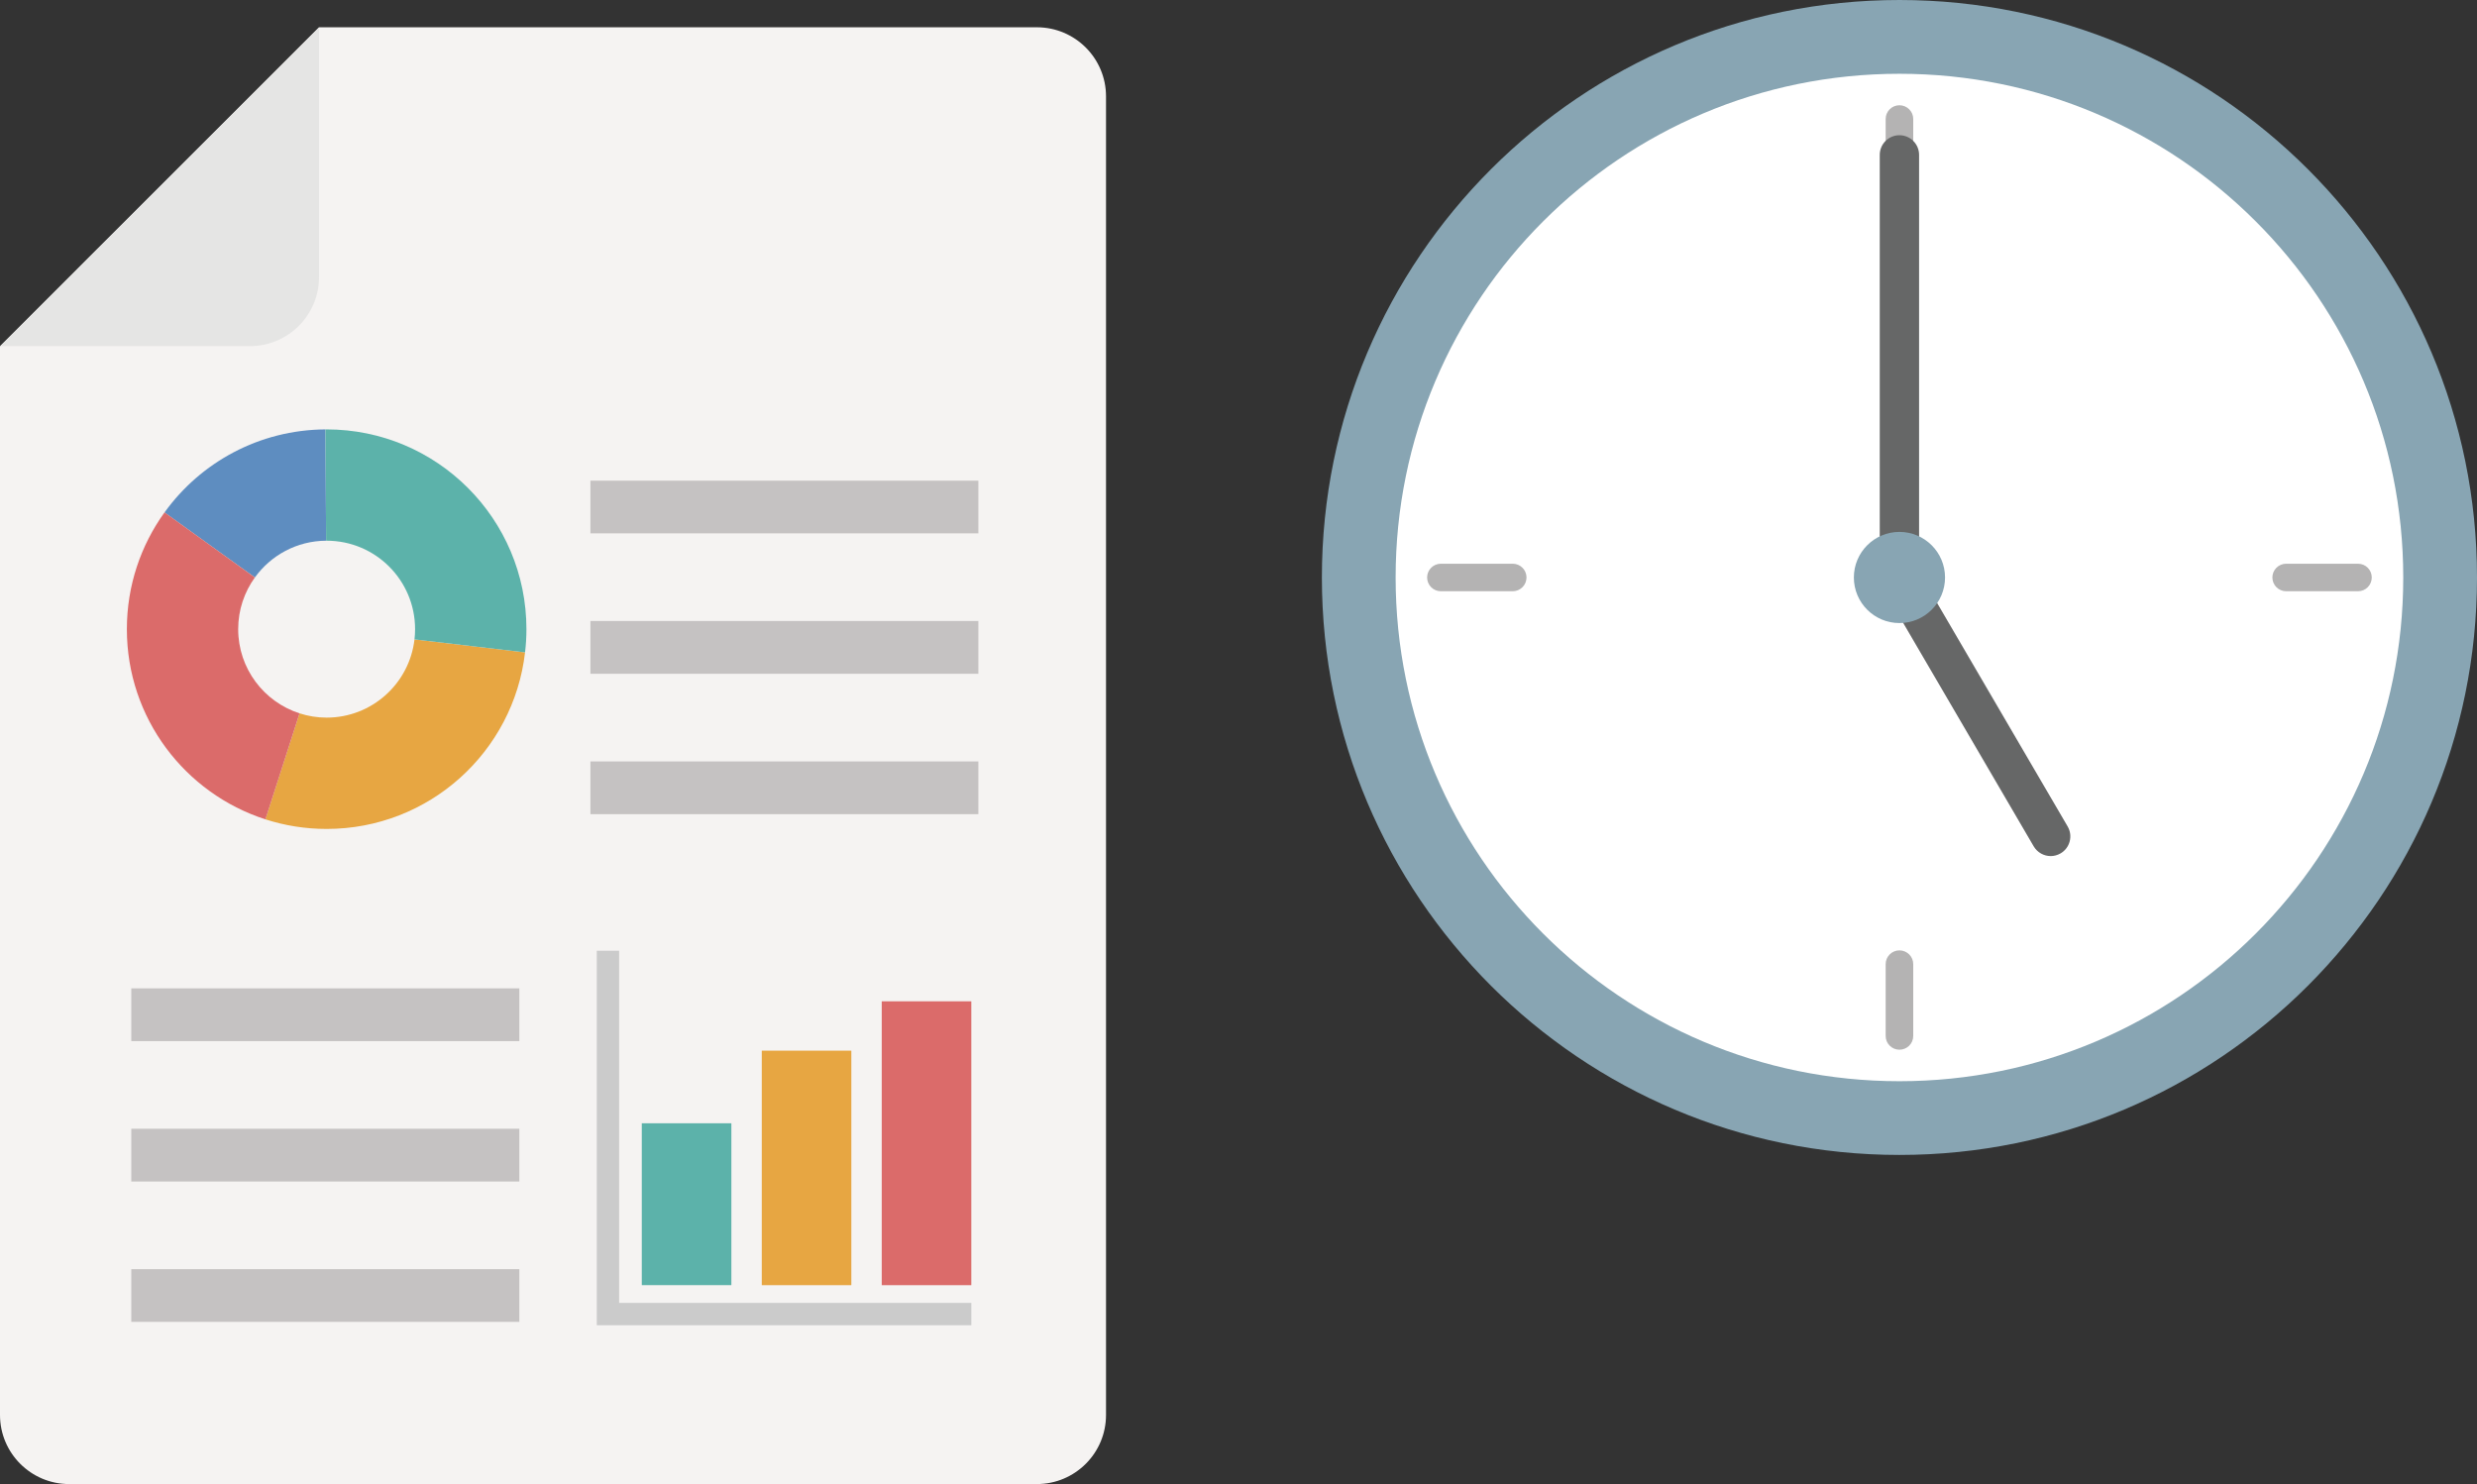
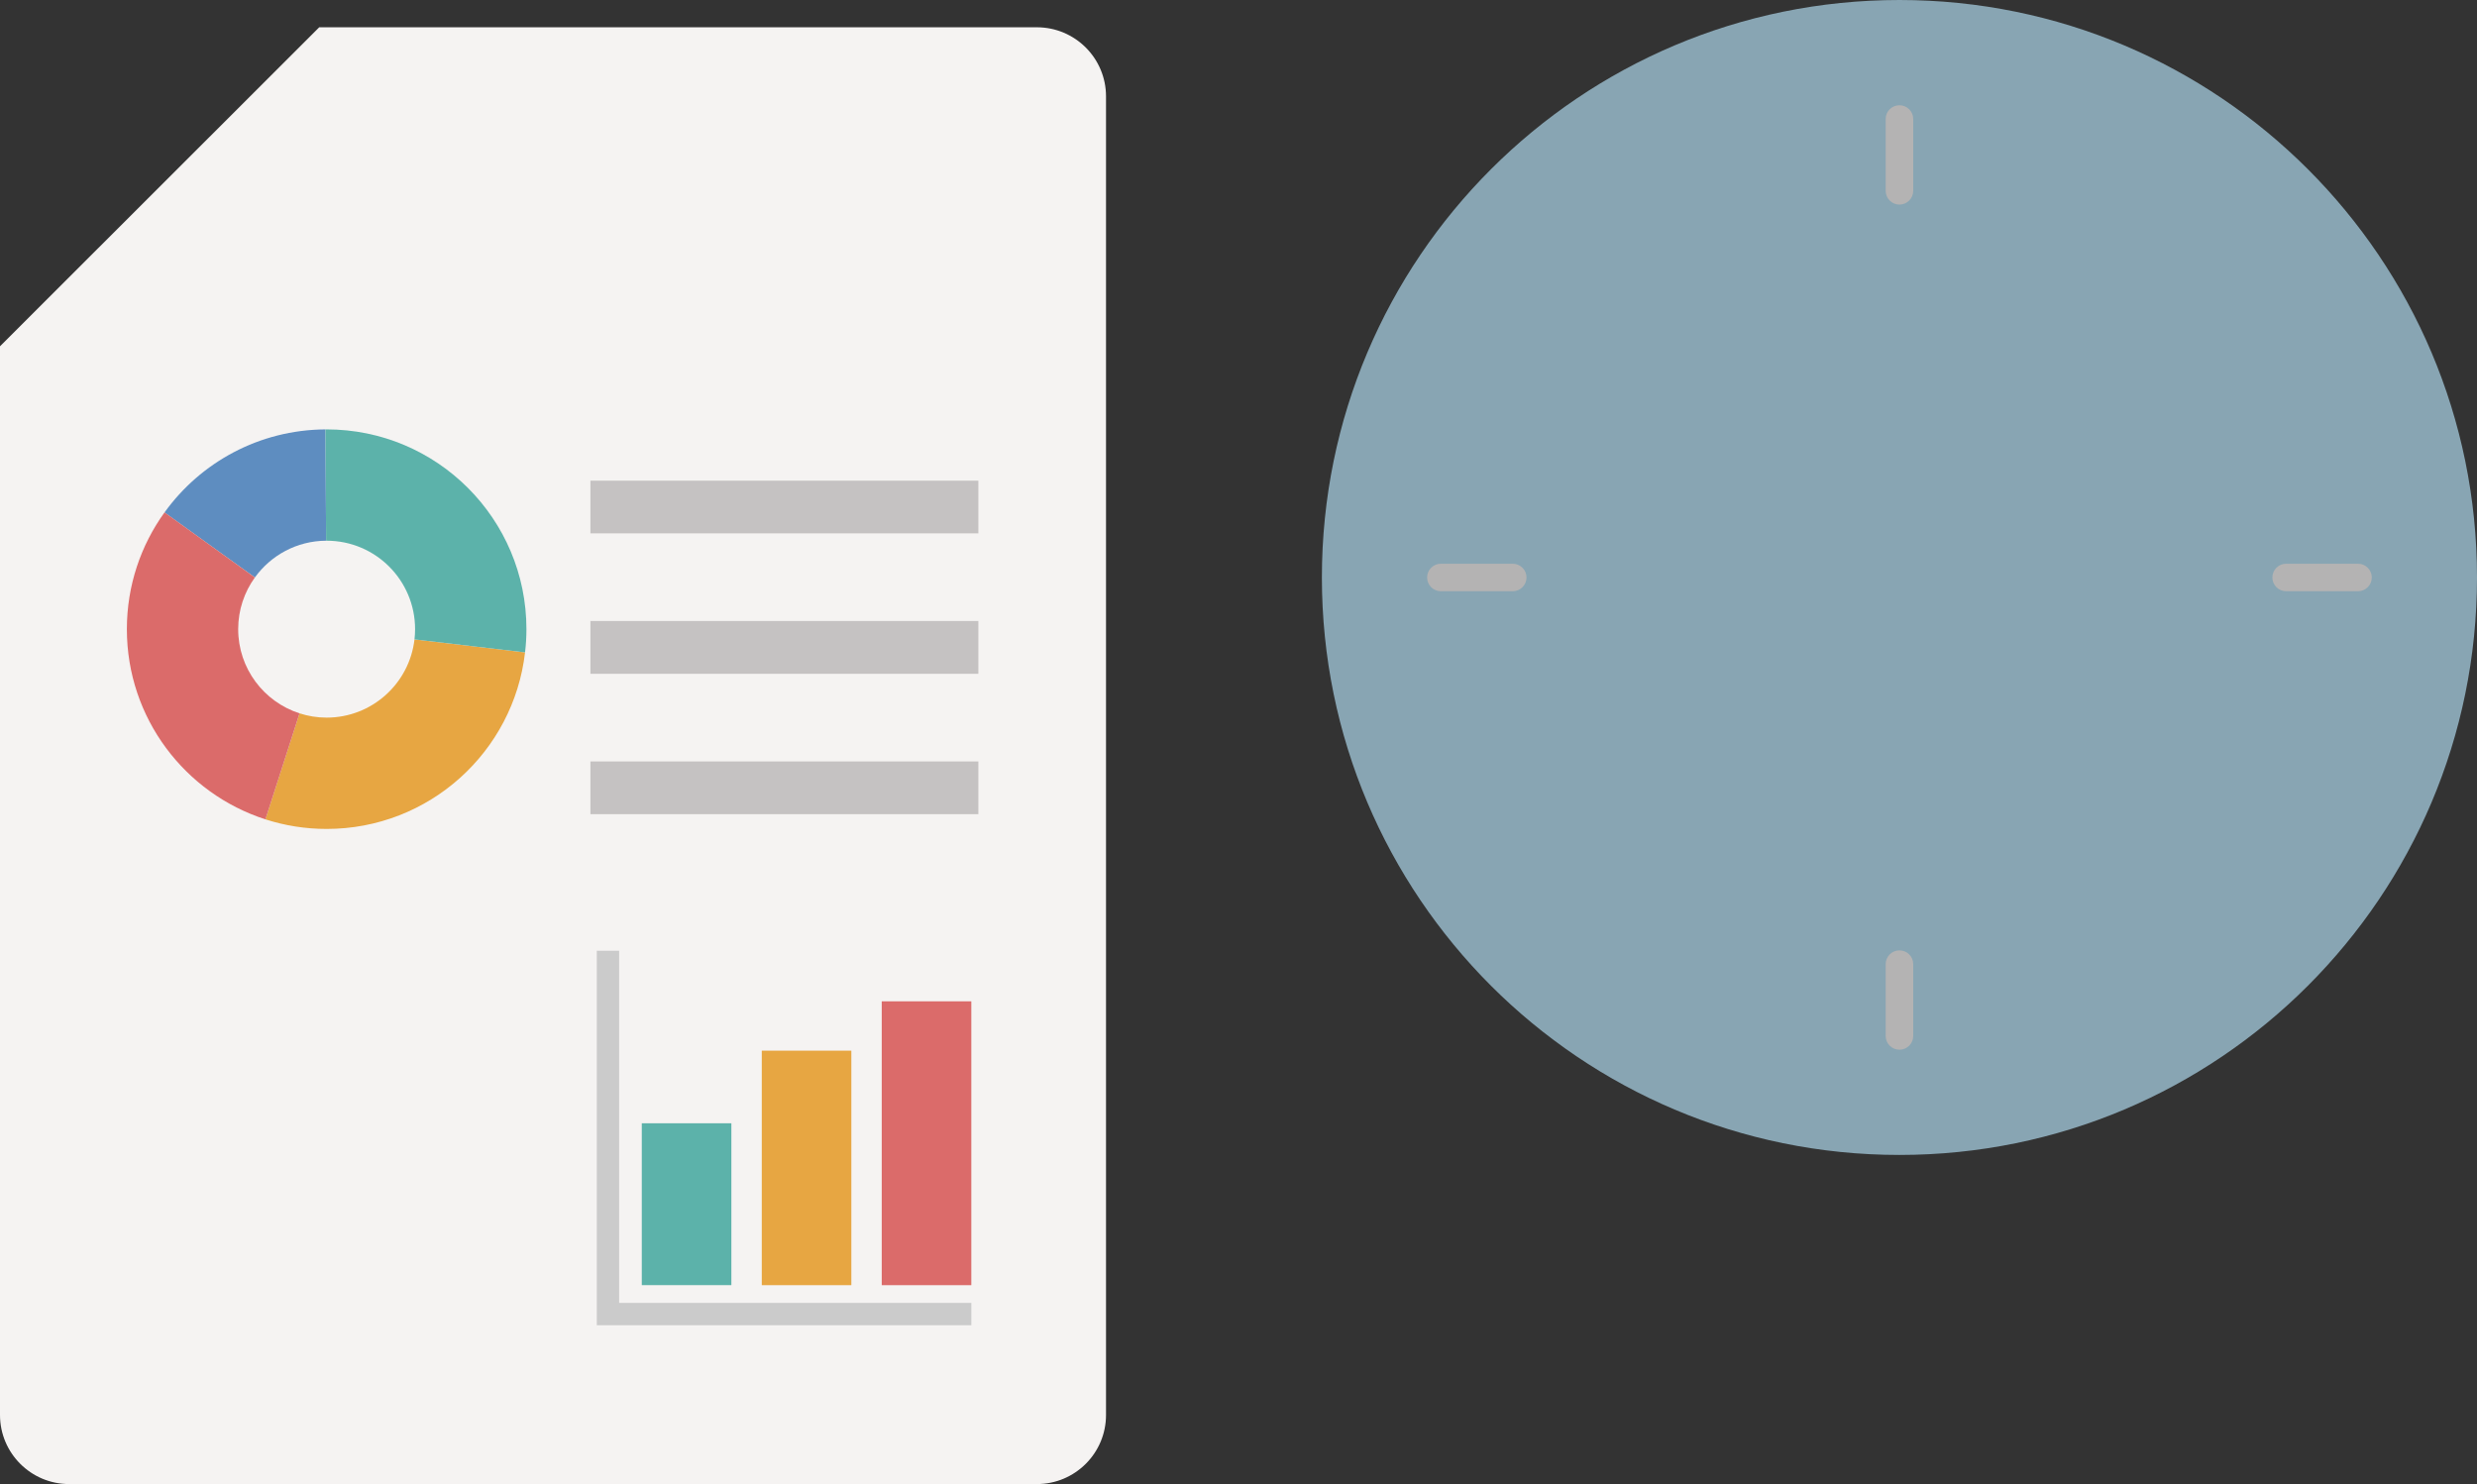
<svg xmlns="http://www.w3.org/2000/svg" xmlns:xlink="http://www.w3.org/1999/xlink" version="1.1" id="レイヤー_1" x="0px" y="0px" width="129.913px" height="77.847px" viewBox="0 0 129.913 77.847" enable-background="new 0 0 129.913 77.847" xml:space="preserve">
  <rect x="0" y="0" width="129.913" height="77.847" fill="#333333" stroke="none" />
  <path fill="#F5F3F2" d="M3.625,77.847h50.758c2.001,0,3.625-1.623,3.625-3.624V5.056c0-2.001-1.624-3.625-3.625-3.625h-37.64  L0,18.164v56.059C0,76.224,1.624,77.847,3.625,77.847" />
-   <path fill="#E5E5E4" d="M16.733,14.53v-13.1L0.008,18.156h13.1C15.111,18.156,16.733,16.532,16.733,14.53" />
  <polygon fill="#CBCBCB" points="50.944,69.516 31.3,69.516 31.3,49.872 32.472,49.872 32.472,68.343 50.944,68.343 " />
  <rect x="33.66" y="58.922" fill="#5CB2AA" width="4.699" height="8.49" />
  <rect x="39.953" y="55.113" fill="#E7A642" width="4.698" height="12.301" />
  <rect x="46.245" y="52.525" fill="#DB6B6A" width="4.698" height="14.889" />
  <path fill="#5E8DC0" d="M17.104,28.363l-0.036-5.839c-3.474,0.021-6.55,1.731-8.44,4.357l4.74,3.41  C14.206,29.13,15.566,28.371,17.104,28.363" />
  <path fill="#E7A642" d="M21.739,33.541c-0.267,2.309-2.229,4.102-4.609,4.102c-0.495,0-0.973-0.079-1.419-0.225l-1.791,5.561  c1.011,0.326,2.092,0.503,3.21,0.503c5.378,0,9.807-4.048,10.408-9.262L21.739,33.541z" />
  <path fill="#5CB2AA" d="M17.132,28.363c2.563,0,4.638,2.077,4.638,4.64c0,0.182-0.011,0.361-0.031,0.537l5.799,0.68  c0.047-0.4,0.072-0.806,0.072-1.217c0-5.788-4.693-10.479-10.479-10.479c-0.021,0-0.042,0-0.062,0l0.034,5.839  C17.114,28.363,17.124,28.363,17.132,28.363" />
  <path fill="#DB6B6A" d="M12.492,33.003c0-1.013,0.325-1.948,0.875-2.711l-4.739-3.413c-1.241,1.724-1.974,3.836-1.974,6.124  c0,4.667,3.05,8.619,7.267,9.976l1.79-5.56C13.844,36.817,12.492,35.068,12.492,33.003" />
  <g opacity="0.2">
    <g>
      <defs>
        <rect id="SVGID_1_" x="30.966" y="25.212" width="20.347" height="17.495" />
      </defs>
      <clipPath id="SVGID_2_">
        <use xlink:href="#SVGID_1_" overflow="visible" />
      </clipPath>
      <rect x="30.964" y="25.212" clip-path="url(#SVGID_2_)" fill="#070002" width="20.352" height="2.766" />
      <rect x="30.964" y="32.577" clip-path="url(#SVGID_2_)" fill="#070002" width="20.352" height="2.765" />
      <rect x="30.964" y="39.94" clip-path="url(#SVGID_2_)" fill="#070002" width="20.352" height="2.767" />
    </g>
  </g>
  <g opacity="0.2">
    <g>
      <defs>
-         <rect id="SVGID_3_" x="6.881" y="51.845" width="20.365" height="17.495" />
-       </defs>
+         </defs>
      <clipPath id="SVGID_4_">
        <use xlink:href="#SVGID_3_" overflow="visible" />
      </clipPath>
      <rect x="6.886" y="51.845" clip-path="url(#SVGID_4_)" fill="#070002" width="20.352" height="2.766" />
      <rect x="6.886" y="59.21" clip-path="url(#SVGID_4_)" fill="#070002" width="20.352" height="2.767" />
      <rect x="6.886" y="66.575" clip-path="url(#SVGID_4_)" fill="#070002" width="20.352" height="2.765" />
    </g>
  </g>
  <path fill="#88A5B3" d="M129.913,30.292c0,16.729-13.563,30.291-30.292,30.291c-16.729,0-30.291-13.562-30.291-30.291  S82.893,0,99.621,0C116.351,0,129.913,13.563,129.913,30.292" />
-   <path fill="#FFFFFF" d="M126.045,30.292c0,14.594-11.829,26.423-26.423,26.423c-14.595,0-26.424-11.829-26.424-26.423  c0-14.593,11.829-26.422,26.424-26.422C114.216,3.87,126.045,15.699,126.045,30.292" />
  <path fill="#B4B3B3" d="M99.621,10.731c-0.397,0-0.722-0.323-0.722-0.724V6.241c0-0.399,0.324-0.72,0.722-0.72  c0.398,0,0.724,0.321,0.724,0.72v3.767C100.345,10.408,100.02,10.731,99.621,10.731" />
  <path fill="#B4B3B3" d="M79.338,31.014h-3.767c-0.398,0-0.722-0.322-0.722-0.723c0-0.397,0.323-0.721,0.722-0.721h3.767  c0.399,0,0.724,0.323,0.724,0.721C80.062,30.691,79.737,31.014,79.338,31.014" />
  <path fill="#B4B3B3" d="M99.621,55.063c-0.397,0-0.722-0.321-0.722-0.722v-3.767c0-0.399,0.324-0.722,0.722-0.722  c0.398,0,0.724,0.322,0.724,0.722v3.767C100.345,54.742,100.02,55.063,99.621,55.063" />
  <path fill="#B4B3B3" d="M123.672,31.014h-3.767c-0.398,0-0.724-0.322-0.724-0.723c0-0.397,0.325-0.721,0.724-0.721h3.767  c0.398,0,0.722,0.323,0.722,0.721C124.394,30.691,124.07,31.014,123.672,31.014" />
-   <path fill="#666767" d="M107.555,44.906c-0.354,0-0.699-0.184-0.893-0.512L98.73,30.813c-0.092-0.159-0.141-0.338-0.141-0.521V8.125  c0-0.569,0.462-1.032,1.031-1.032c0.57,0,1.032,0.463,1.032,1.032v21.887l7.792,13.341c0.286,0.493,0.121,1.125-0.371,1.411  C107.91,44.859,107.73,44.906,107.555,44.906" />
-   <path fill="#88A5B3" d="M102.013,30.292c0,1.32-1.07,2.391-2.391,2.391c-1.321,0-2.391-1.07-2.391-2.391  c0-1.319,1.069-2.391,2.391-2.391C100.942,27.901,102.013,28.973,102.013,30.292" />
</svg>